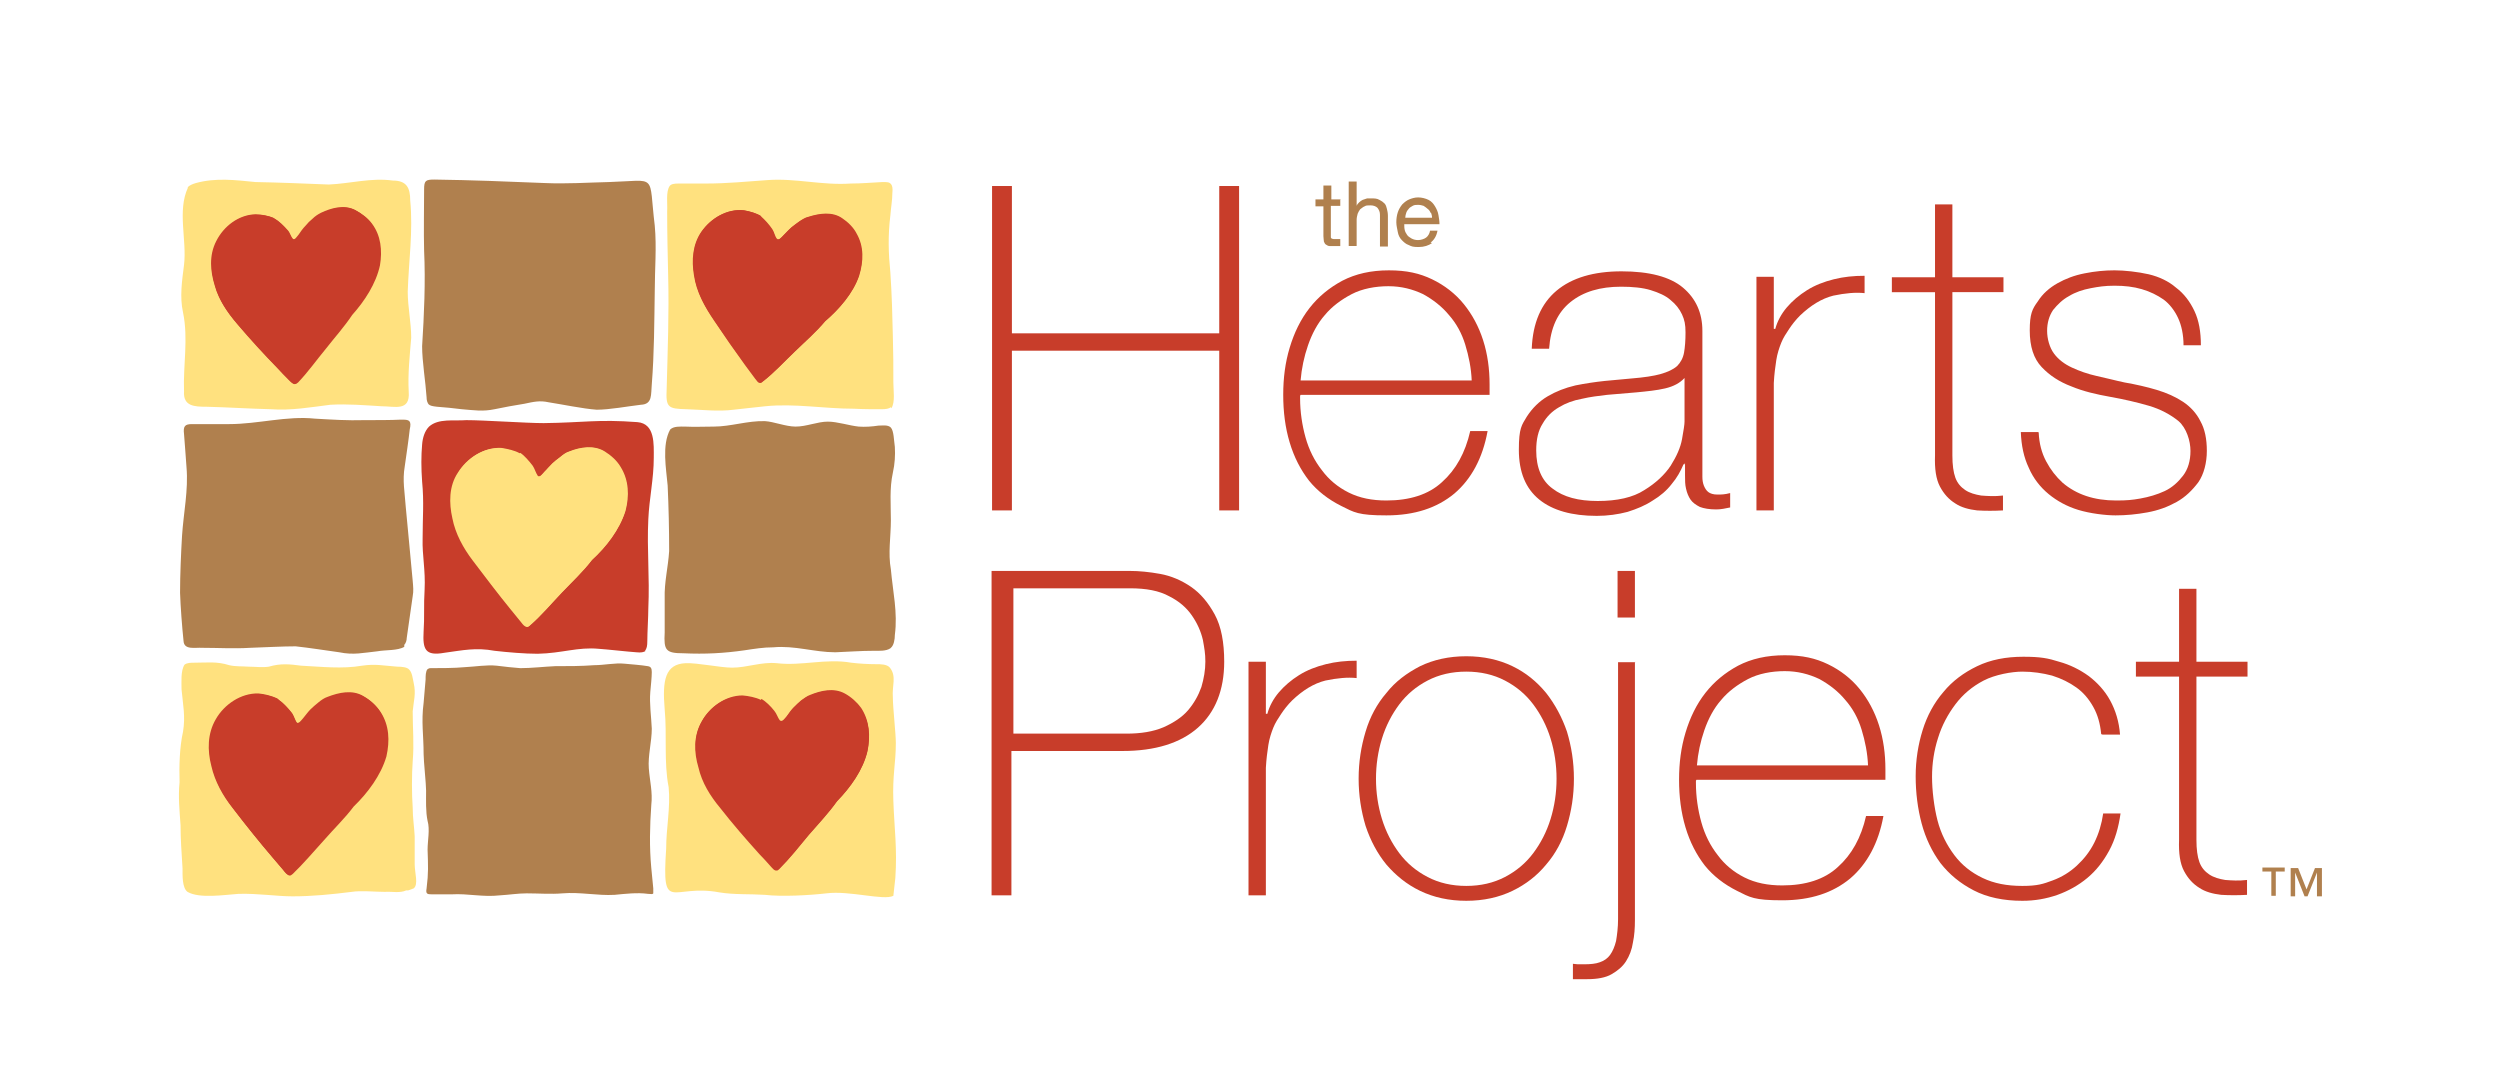
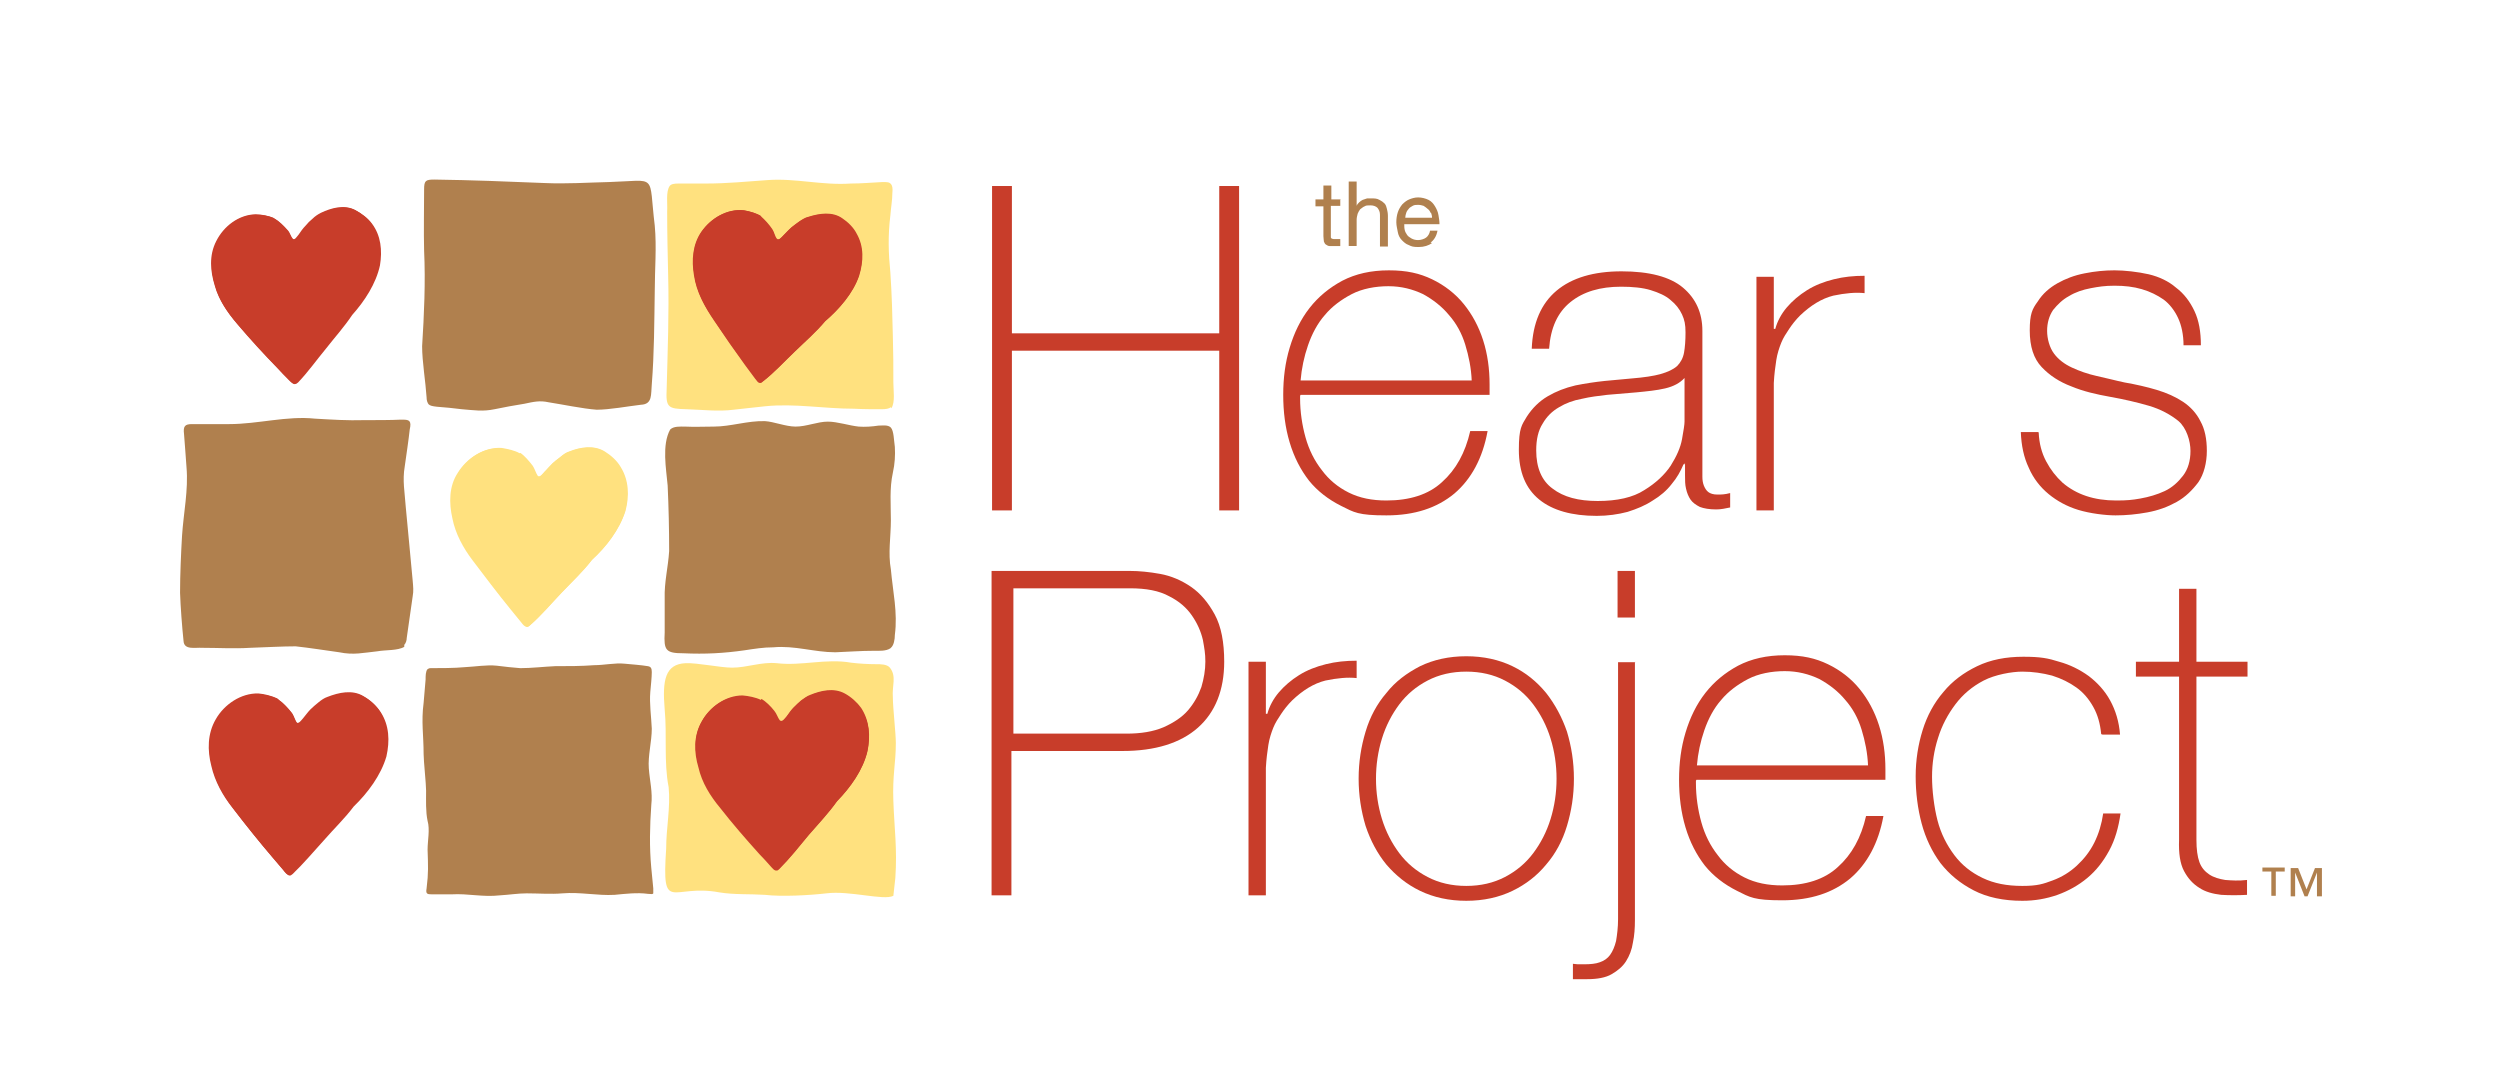
<svg xmlns="http://www.w3.org/2000/svg" id="Layer_1" version="1.1" viewBox="0 0 504 216">
  <defs>
    <style>
      .st0 {
        fill: #b0804e;
      }

      .st1 {
        fill: #ffe17f;
      }

      .st2 {
        fill: #c83d2a;
      }
    </style>
  </defs>
  <g>
-     <path class="st1" d="M37.9,37.8c-2.2,4.7-.2,10.6-.8,15.6-.4,3.2-.9,6.4-.2,9.6,1.1,5.3,0,10.6.2,15.9-.2,3,2.1,3.1,4.5,3.1,4.3.1,8.7.4,13,.5,4.1.3,8-.4,12-.9,3.5-.2,6.9.1,10.3.3,2.7,0,5.8,1.1,5.5-2.9-.2-3.6.2-7.2.5-10.9,0-3.1-.7-6.2-.7-9.3.2-6.2,1.1-12.2.5-18.4,0-2.5-.7-4-3.5-4-4.4-.6-8.5.6-12.9.8-5-.2-9.8-.4-14.8-.5-4-.4-8-.9-12,.2-.7.2-1.4.5-1.7.9h0Z" />
    <path class="st0" d="M86.4,81.5c.3.3.8.4,1.7.5,1.5.1,3.4.3,5,.5,2.5.2,4.2.5,6.6,0,1.9-.4,4.1-.8,6-1.1,1.9-.4,3.1-.7,4.9-.3,2.6.4,6.9,1.3,9.7,1.5,2.6,0,6.3-.7,8.9-1,2.4-.1,2-2.1,2.2-4.1.5-6.3.5-12.6.6-18.9,0-4.2.4-8.8,0-13.1-1.3-10.7.7-9.1-9.2-8.8-4.3.1-8.7.4-13,.2-7.2-.3-14.9-.6-22.2-.7-1.8,0-2.1.2-2.1,2,0,3.8-.1,8.4,0,12.3.3,6.4,0,12.9-.4,19.3,0,3.1.7,7.2.9,10.3,0,.5.1,1.1.5,1.5h0Z" />
    <path class="st1" d="M179.6,82.1c-.4.3-1,.4-1.9.4-1.7,0-3.7,0-5.5-.1-6.1,0-12-1.1-17.9-.5-2.1.2-4.4.5-6.4.7-3.1.4-6.3,0-9.5-.1-3.7-.1-4.2-.3-4-4.1.2-7.7.5-15.3.3-22.9-.1-4.5-.2-8.4-.2-12.9.1-1.6-.3-3.9.5-5.1.3-.4.9-.5,1.8-.5,1.7,0,3.7,0,5.4,0,4.5,0,8.2-.4,12.6-.7,5.6-.4,11,1.1,16.7.7,2.1,0,4.4-.2,6.4-.3.9,0,1.4,0,1.7.4.3.3.4.9.3,1.8,0,1.4-.3,3.1-.4,4.5-.5,4.1-.4,7.6,0,11.6.3,4.5.4,8.4.5,12.8.1,3.6.1,5.9.1,9.3,0,1.6.4,4-.4,5.2h0Z" />
-     <path class="st2" d="M130.2,131.2c-.4.3-1,.4-1.9.3-1.6-.1-6-.6-7.6-.7-4.2-.4-7.4.9-12.3,1-2.6,0-6.1-.3-8.7-.6-3.8-.7-6.4-.1-10.1.4-3.9.7-4.4-.7-4.2-4.3.2-2.8,0-5.4.2-8.4.2-4-.5-6.9-.4-10.3,0-4.3.3-7.4-.1-11.5-.2-2.8-.2-5.2,0-7.5.1-1.3.5-2.7,1.4-3.6,1.9-1.7,5-1.1,7.5-1.3,3.6,0,12.1.6,15.6.6,8.2-.1,10.8-.8,18.9-.2,3.6.3,3.3,4.5,3.3,7.2,0,4.2-.9,8.1-1.1,12.4-.3,6.2.3,11.5,0,18,0,1.6-.2,4.9-.2,6.5,0,1-.1,1.6-.5,2h0Z" />
    <path class="st0" d="M81.5,130.4c-1.3.8-3.8.6-5.4.9-2.9.3-4.8.8-7.7.2-2.9-.4-6-.9-8.8-1.2-2.6,0-6.2.2-9.2.3-3.2.2-6.4,0-9.6,0-1.5-.1-3.7.5-3.8-1.4-.3-2.9-.6-6.8-.7-9.7,0-3.6.2-8.1.4-11.5.3-4.6,1.3-9.2.9-13.8-.1-1.9-.4-5-.5-6.7-.2-1.6.2-2,1.6-2,1.8,0,5.6,0,7.5,0,5.8,0,11.6-1.7,17.3-1.1,3.5.2,6.5.4,10,.3,2.1,0,5.5,0,7.3-.1.9,0,1.4,0,1.7.3.3.3.3.8.1,1.7-.2,1.9-.7,5.3-1,7.4-.5,2.9,0,5.2.2,8.2.5,5,.9,9.8,1.4,14.9.1,1.2.2,2,0,3.1-.3,2.3-.9,6.1-1.2,8.4,0,.5-.2,1.1-.5,1.4h0Z" />
    <path class="st0" d="M179.5,130.7c-.9.6-2.3.5-3.3.5-2.7,0-5.1.2-7.8.3-4.2,0-8.2-1.4-12.5-1-2,0-3.8.3-5.8.6-4.2.6-8,.8-12.3.6-3.6,0-4-.6-3.8-4.2,0-2.5,0-4.5,0-6.9-.1-3.2.7-6.3.9-9.5,0-4.4-.1-8.8-.3-13.2-.3-3.4-1.2-8.2.5-11.3.7-.7,2-.6,3-.6,2,.1,3.7,0,5.8,0,3.4,0,6.8-1.2,10.3-1.1,1.8.1,4.2,1.1,6.2,1.1,2.2,0,4.4-1,6.5-1,1.9,0,4.3.8,6.2,1,1.3.1,2.7,0,4-.2.9,0,1.9-.2,2.5.4.6.7.6,2.5.8,3.9.1,1.7,0,3.4-.4,5.2-.7,3.2-.4,6.4-.4,9.6,0,3.3-.6,6.6,0,9.9.4,4.5,1.4,8.7.8,13.2,0,.9-.2,2.1-.8,2.6h0Z" />
    <path class="st0" d="M131.6,180.2c-.2.1-.5,0-1,0-2.1-.3-4.6,0-6.7.2-3.4.2-7-.6-10.5-.3-2.3.2-4.9,0-7.2,0-1.8,0-3.6.3-5.4.4-3.5.4-6.4-.4-9.8-.2-1.1,0-2.9,0-3.9,0-1,0-1.3-.1-1.1-1.2.4-3.2.3-4.6.2-7.8,0-1.8.5-4.1,0-5.8-.4-1.9-.3-4.1-.3-6.1,0-1.4-.5-6-.5-7.4,0-3.8-.5-6.5,0-10.3.2-2.3.2-2.4.4-4.7,0-.7,0-1.7.4-2.1.2-.1.3-.2.6-.2,1.9,0,4.8,0,6.9-.2,2.1-.1,4.4-.5,6.4-.3,1.4.2,3.6.4,4.8.5,2.2,0,4.8-.3,7-.4,2.6,0,5.3,0,7.9-.2,2,0,4.2-.5,6.1-.3,1.1.1,3.6.3,4.7.5.6.1.8.4.8,1.2,0,1-.2,2.9-.3,4-.2,2.4.2,5,.3,7.4,0,2.6-.8,5.5-.6,8,.2,2.6.8,4.8.5,7.4-.3,4.3-.4,8.4,0,12.7.1,1.2.3,3.1.4,4.1,0,.5,0,.8,0,1h0Z" />
-     <path class="st1" d="M81.9,179.5c-1.3.6-2.9.2-4.3.3-2,0-4.8-.3-6.7,0-4,.5-7.9.9-11.9.9-3.3,0-6.8-.6-10.9-.5-2.9.2-7.9,1-10.3-.4-1.1-.8-1-3.4-1-4.7-.2-3.3-.4-5.9-.4-8.7-.2-3-.5-5.7-.2-8.7-.1-3.2,0-7.1.7-10.2.5-3.1,0-5.3-.3-8.5,0-1.4-.2-3.8.6-5,.5-.4,1.3-.4,2-.4,2.5,0,4.5-.3,7,.5,1.3.3,2.6.2,3.9.3,1.3,0,2.8.2,4.1,0,2.4-.7,4.2-.5,6.5-.2,4,.2,8.3.7,12.3,0,2.7-.4,4.3,0,7.1.2.9,0,2,.1,2.4.6.6.6.7,1.8.9,2.7.5,2.2,0,3.5-.2,5.7,0,3.6.3,6.5,0,10.1-.2,2.6-.2,6.6,0,9.3,0,2.1.3,3.8.4,5.8,0,1.7,0,3.8,0,5.6s.8,4.1-.2,4.9l-1.1.4Z" />
    <path class="st1" d="M180.1,180.6c-2,1-8.8-1.1-13.5-.5-3.5.4-9,.7-12.4.3-3-.2-6.2,0-9.2-.5-9.6-1.8-11.6,4.6-10.7-8.8,0-4.2.9-8.3.5-12.4-1-5.1-.3-10.5-.8-15.7-.5-5.9.1-9.1,4.2-9.3,2.4-.1,7,.9,9.4.9,3,0,5.9-1.2,9-.9,5,.6,9.9-1,15-.1,1.6.2,3.5.3,5,.3,1,0,2.2,0,2.8.7,1.4,1.8.4,3.6.6,6,0,2.1.6,7.2.6,9.2,0,4.1-.7,6.5-.5,11.7.2,5.6.8,9.6.4,15.5l-.4,3.6Z" />
    <g>
      <path class="st2" d="M55.2,44c-1-.5-2.4-.7-3.6-.7-3.4,0-6.4,2.5-7.9,5.4-1.4,2.8-1.2,6-.3,9,.9,3.3,3.1,6.1,5.3,8.6,2.4,2.7,4.8,5.4,7.4,8,.8.8,1.6,1.6,2.3,2.4.3.3.7.9,1.2.7.2,0,.3-.2.5-.3,2-2.1,3.7-4.5,5.6-6.8,1.8-2.3,3.7-4.4,5.3-6.8,2.5-2.8,4.8-6.3,5.6-10,.5-3,.2-6-1.6-8.4-.8-1.1-2-2-3.3-2.7-2.2-1.1-4.7-.4-6.8.6-.6.3-1.1.7-1.7,1.2-.5.5-1,.9-1.4,1.4-.4.5-.9,1.2-1.4,1.8-.3.3-.8,1.3-1.3.8-.5-.5-.6-1.3-1.1-1.8-.8-.9-1.7-1.8-2.6-2.3h0Z" />
      <path class="st2" d="M55.2,44c.9.5,1.9,1.5,2.6,2.3.5.5.7,1.3,1.1,1.8.5.5,1-.5,1.3-.8.4-.6.9-1.3,1.4-1.8.4-.5.9-1,1.4-1.4.5-.5,1.1-.9,1.7-1.2,2.1-1,4.7-1.7,6.8-.6,1.3.7,2.5,1.6,3.3,2.7,1.8,2.4,2.1,5.4,1.6,8.4-.8,3.7-3.1,7.2-5.6,10-1.6,2.4-3.5,4.6-5.3,6.8-1.8,2.3-3.6,4.7-5.6,6.8-.1.2-.3.3-.5.3-.4.1-.9-.4-1.2-.7-.8-.8-1.6-1.6-2.3-2.4-2.8-2.9-5.5-5.8-8-8.8-2-2.3-3.8-4.9-4.6-7.8-.9-2.9-1.2-6.1.3-9,1.5-3,4.5-5.3,7.9-5.4,1.2,0,2.6.3,3.6.7h0Z" />
    </g>
    <g>
      <path class="st2" d="M153.4,43.6c-.9-.6-2.3-1-3.5-1.2-3.3-.3-6.6,1.6-8.5,4.3-1.8,2.6-2,5.8-1.5,8.8.5,3.4,2.2,6.4,4.1,9.2,2,3,4.1,6,6.2,8.9.7.9,1.3,1.8,2,2.7.3.3.6,1,1.1.9.2,0,.3-.1.5-.3,2.3-1.8,4.3-4,6.4-6,2.1-2,4.3-3.9,6.1-6.1,2.8-2.4,5.6-5.6,6.8-9.1.9-2.9,1-5.9-.5-8.5-.7-1.2-1.7-2.3-2.9-3.1-2-1.4-4.6-1-6.8-.3-.6.2-1.2.5-1.8.9-.5.4-1.1.8-1.6,1.2-.5.4-1.1,1.1-1.6,1.6-.3.3-1,1.2-1.4.7-.4-.6-.5-1.4-.9-1.9-.6-.9-1.5-2-2.3-2.6h0Z" />
      <path class="st2" d="M153.4,43.6c.8.7,1.7,1.7,2.3,2.6.4.6.5,1.4.9,1.9.4.5,1.1-.4,1.4-.7.5-.5,1.1-1.1,1.6-1.6.5-.4,1-.8,1.6-1.2.6-.4,1.2-.8,1.8-.9,2.2-.7,4.8-1.1,6.8.3,1.2.8,2.3,1.9,2.9,3.1,1.5,2.6,1.4,5.6.5,8.5-1.2,3.5-4,6.7-6.8,9.1-1.9,2.2-4.1,4.1-6.1,6.1-2.1,2-4.1,4.2-6.4,6-.2.1-.3.2-.5.3-.5,0-.8-.6-1.1-.9-.7-.9-1.3-1.8-2-2.7-2.4-3.2-4.6-6.4-6.8-9.7-1.7-2.5-3.1-5.3-3.5-8.3-.5-3-.3-6.2,1.5-8.8,1.8-2.7,5.1-4.7,8.5-4.3,1.2.2,2.6.6,3.5,1.2h0Z" />
    </g>
    <g>
      <path class="st2" d="M56.1,141c-1-.6-2.5-.9-3.8-1-3.5-.1-6.9,2.2-8.6,5.2-1.7,2.9-1.7,6.3-.9,9.4.8,3.6,2.8,6.6,5,9.4,2.3,3,4.7,6,7.2,8.9.8.9,1.5,1.8,2.3,2.7.3.3.7,1,1.2.9.2,0,.3-.2.5-.3,2.2-2.1,4.2-4.5,6.3-6.8,2-2.3,4.2-4.4,6-6.8,2.8-2.7,5.5-6.3,6.6-10.1.7-3.1.6-6.3-1.2-9-.8-1.2-2-2.3-3.3-3-2.2-1.3-5-.8-7.2.2-.7.2-1.2.6-1.8,1.1-.5.4-1.1.9-1.6,1.4-.5.5-1,1.2-1.5,1.8-.3.3-.9,1.3-1.4.8-.4-.6-.6-1.4-1-2-.7-.9-1.7-2-2.6-2.6h0Z" />
      <path class="st2" d="M56.1,141c.9.6,1.9,1.7,2.6,2.6.5.6.6,1.4,1,2,.5.5,1.1-.5,1.4-.8.5-.6,1-1.3,1.5-1.8.5-.5,1-.9,1.6-1.4.6-.5,1.2-.9,1.8-1.1,2.3-.9,5-1.5,7.2-.2,1.4.8,2.5,1.8,3.3,3,1.7,2.6,1.9,5.9,1.2,9-1.1,3.8-3.7,7.4-6.6,10.1-1.8,2.4-4,4.6-6,6.8-2.1,2.3-4.1,4.7-6.3,6.8-.2.2-.3.3-.5.3-.5.1-.9-.5-1.2-.9-.8-.9-1.5-1.8-2.3-2.7-2.7-3.2-5.3-6.4-7.9-9.8-2-2.5-3.6-5.4-4.3-8.5-.8-3.1-.8-6.5.9-9.4,1.7-3,5.1-5.3,8.6-5.2,1.3.1,2.7.5,3.8,1h0Z" />
    </g>
    <g>
      <path class="st2" d="M153.4,141.1c-1-.5-2.5-.8-3.7-.9-3.4,0-6.6,2.3-8.2,5.2-1.6,2.8-1.5,6.1-.6,9.1.8,3.4,2.9,6.3,5.1,9,2.3,2.9,4.7,5.7,7.2,8.5.8.9,1.5,1.7,2.3,2.5.3.3.7.9,1.2.8.2,0,.3-.2.5-.3,2.1-2.1,4-4.5,5.9-6.8,1.9-2.2,4-4.4,5.7-6.8,2.7-2.7,5.2-6.2,6.1-10,.6-3,.4-6.1-1.3-8.7-.8-1.1-2-2.2-3.3-2.9-2.2-1.2-4.8-.6-7,.3-.6.2-1.2.7-1.8,1.1-.5.4-1,.9-1.5,1.4-.5.5-1,1.2-1.4,1.8-.3.3-.9,1.3-1.4.8-.4-.5-.6-1.3-1.1-1.9-.7-.9-1.7-1.9-2.6-2.4h0Z" />
      <path class="st2" d="M153.4,141.1c.9.6,1.9,1.6,2.6,2.4.5.6.6,1.3,1.1,1.9.5.5,1.1-.5,1.4-.8.5-.6,1-1.3,1.4-1.8.5-.5,1-.9,1.5-1.4.6-.5,1.1-.9,1.8-1.1,2.2-1,4.8-1.6,7-.3,1.3.7,2.5,1.7,3.3,2.9,1.8,2.5,2,5.6,1.3,8.7-.9,3.7-3.4,7.2-6.1,10-1.7,2.4-3.8,4.6-5.7,6.8-1.9,2.3-3.8,4.7-5.9,6.8-.2.2-.3.3-.5.3-.5.1-.9-.5-1.2-.8-.8-.9-1.5-1.7-2.3-2.5-2.7-3-5.4-6.1-7.9-9.3-2-2.4-3.7-5.1-4.4-8.2-.9-3-1-6.3.6-9.1,1.6-3,4.8-5.3,8.2-5.2,1.2,0,2.7.4,3.7.9h0Z" />
    </g>
    <g>
      <path class="st1" d="M104.8,91.4c-1-.6-2.5-.9-3.7-1.1-3.5-.2-6.8,2-8.6,4.9-1.7,2.8-1.8,6.1-1.1,9.2.7,3.5,2.6,6.6,4.7,9.4,2.2,3,4.5,6,6.9,8.9.7.9,1.5,1.8,2.2,2.7.3.3.7,1,1.2.9.2,0,.3-.1.5-.3,2.3-2,4.3-4.4,6.4-6.6,2.1-2.2,4.3-4.3,6.1-6.6,2.8-2.6,5.5-6.1,6.7-9.8.8-3,.7-6.2-1-8.9-.7-1.2-1.9-2.3-3.2-3.1-2.1-1.3-4.9-.9-7.1,0-.7.2-1.2.6-1.8,1.1-.5.4-1.1.9-1.6,1.3-.5.5-1,1.2-1.6,1.7-.3.3-1,1.3-1.4.8-.4-.6-.6-1.4-1-2-.7-.9-1.6-2-2.5-2.6h0Z" />
      <path class="st1" d="M104.8,91.4c.9.6,1.8,1.7,2.5,2.6.4.6.6,1.4,1,2,.5.5,1.1-.5,1.4-.8.5-.6,1.1-1.2,1.6-1.7.5-.5,1-.9,1.6-1.3.6-.5,1.2-.9,1.8-1.1,2.3-.9,5-1.4,7.1,0,1.3.8,2.5,1.9,3.2,3.1,1.7,2.6,1.7,5.8,1,8.9-1.1,3.7-3.8,7.2-6.7,9.8-1.8,2.4-4,4.4-6.1,6.6-2.1,2.2-4.1,4.6-6.4,6.6-.2.1-.3.3-.5.3-.5,0-.9-.5-1.2-.9-.7-.9-1.5-1.8-2.2-2.7-2.6-3.2-5.1-6.5-7.6-9.8-1.9-2.5-3.5-5.4-4.1-8.5-.7-3.1-.7-6.5,1.1-9.2,1.8-2.9,5.1-5.1,8.6-4.9,1.2.1,2.7.5,3.7,1.1h0Z" />
    </g>
  </g>
  <g>
    <g>
      <path class="st2" d="M200,37.5h4v29.7h41.8v-29.7h4v65.4h-4v-32.2h-41.8v32.2h-4V37.5Z" />
      <path class="st2" d="M262.1,79.8v.5c0,2.7.4,5.4,1.1,7.9.7,2.5,1.8,4.7,3.3,6.6,1.4,1.9,3.2,3.4,5.4,4.5,2.2,1.1,4.7,1.6,7.6,1.6,4.7,0,8.5-1.2,11.2-3.7,2.8-2.5,4.7-5.9,5.7-10.3h3.5c-1,5.5-3.3,9.7-6.7,12.6-3.5,2.9-8,4.4-13.7,4.4s-6.5-.6-9.1-1.9c-2.6-1.3-4.8-3-6.5-5.1-1.7-2.2-3-4.7-3.9-7.7-.9-3-1.3-6.2-1.3-9.6s.4-6.5,1.3-9.5c.9-3,2.2-5.7,4-8,1.8-2.3,4-4.1,6.6-5.5,2.7-1.4,5.8-2.1,9.4-2.1s6.2.6,8.7,1.8c2.5,1.2,4.7,2.9,6.4,5,1.7,2.1,3,4.5,3.9,7.3.9,2.8,1.3,5.8,1.3,8.9s0,.7,0,1.1c0,.4,0,.7,0,1h-38.1ZM296.7,76.8c-.1-2.6-.6-5-1.3-7.3-.7-2.3-1.8-4.3-3.3-6-1.4-1.7-3.2-3.1-5.2-4.2-2.1-1-4.4-1.6-7-1.6s-5.3.5-7.4,1.6c-2.1,1.1-4,2.5-5.4,4.2-1.5,1.7-2.6,3.8-3.4,6.1-.8,2.3-1.3,4.7-1.5,7.1h34.5Z" />
      <path class="st2" d="M339.6,93.6h-.2c-.6,1.4-1.3,2.7-2.4,4-1,1.3-2.3,2.4-3.8,3.3-1.5,1-3.2,1.7-5.1,2.3-1.9.5-4,.8-6.2.8-5,0-8.9-1.1-11.6-3.3-2.7-2.2-4.1-5.5-4.1-10s.6-5,1.6-6.7c1.1-1.7,2.5-3.1,4.2-4.1,1.7-1,3.5-1.7,5.6-2.2,2-.4,4-.7,5.9-.9l5.4-.5c2.5-.2,4.5-.5,5.9-.9,1.4-.4,2.5-.9,3.3-1.6.7-.7,1.2-1.6,1.4-2.7.2-1.1.3-2.5.3-4.1s-.2-2.5-.7-3.6c-.5-1.1-1.3-2.1-2.3-2.9-1-.9-2.4-1.5-4-2-1.6-.5-3.7-.7-6-.7-4.2,0-7.6,1-10.2,3.1-2.6,2.1-4,5.2-4.3,9.4h-3.5c.2-5.2,1.9-9.1,5-11.7,3.1-2.6,7.5-3.9,13.1-3.9s9.8,1.1,12.4,3.3c2.6,2.2,3.9,5.1,3.9,8.7v27.4c0,.7,0,1.3,0,2,0,.7.1,1.3.3,1.8.2.5.5,1,.9,1.3.4.3,1,.5,1.8.5s1.5,0,2.6-.3v2.9c-.9.2-1.9.4-2.8.4-1.4,0-2.5-.2-3.3-.5-.8-.4-1.5-.9-1.9-1.5-.4-.6-.7-1.3-.9-2.2-.2-.8-.2-1.7-.2-2.7v-2.5ZM339.6,76.2c-.9,1-2.2,1.7-3.9,2.1-1.7.4-3.7.6-5.8.8l-5.9.5c-1.7.2-3.4.4-5.1.8-1.7.3-3.3.9-4.6,1.7-1.4.8-2.5,1.9-3.3,3.3-.9,1.4-1.3,3.2-1.3,5.4,0,3.5,1.1,6.1,3.3,7.7,2.2,1.7,5.2,2.5,9.1,2.5s7.1-.7,9.4-2.2c2.3-1.4,4.1-3.1,5.3-4.9,1.2-1.9,2-3.7,2.3-5.4.3-1.7.5-2.9.5-3.5v-8.8Z" />
      <path class="st2" d="M357.6,66.3h.3c.4-1.5,1.2-3,2.3-4.3,1.1-1.3,2.5-2.5,4.1-3.5,1.6-1,3.4-1.7,5.4-2.2,2-.5,4-.7,6.2-.7v3.5c-1.8-.2-3.9,0-6.3.5-2.4.6-4.6,2-6.7,4-.9.9-1.6,1.8-2.2,2.7-.6.9-1.2,1.8-1.6,2.8-.4,1-.8,2.2-1,3.5-.2,1.3-.4,2.8-.5,4.6v25.7h-3.5v-47.1h3.5v10.4Z" />
-       <path class="st2" d="M403.9,58.9h-10.3v32.9c0,1.9.2,3.4.6,4.5.4,1.1,1.1,1.9,2,2.5.9.6,2,.9,3.2,1.1,1.3.1,2.7.2,4.4,0v3c-1.8.1-3.5.1-5.2,0-1.7-.2-3.2-.6-4.4-1.4-1.3-.8-2.3-1.9-3.1-3.4-.8-1.5-1.1-3.6-1-6.3v-32.9h-8.7v-3h8.7v-14.7h3.5v14.7h10.3v3Z" />
      <path class="st2" d="M411,87.2c.1,2.2.6,4.1,1.5,5.8.9,1.7,2,3.1,3.3,4.3,1.4,1.2,3,2.1,4.8,2.7,1.8.6,3.8.9,6,.9s3.2-.1,4.9-.4,3.4-.8,4.9-1.5c1.5-.7,2.7-1.8,3.7-3.1,1-1.3,1.5-3,1.5-5s-.8-4.6-2.4-6c-1.6-1.3-3.6-2.4-6-3.1-2.4-.7-5-1.3-7.8-1.8-2.8-.5-5.4-1.1-7.8-2.1-2.4-.9-4.4-2.2-6-3.9-1.6-1.7-2.4-4.1-2.4-7.4s.5-4.3,1.6-5.8c1-1.6,2.4-2.8,4-3.7,1.6-.9,3.4-1.6,5.5-2,2-.4,4-.6,6-.6s4.7.3,6.9.8c2.1.5,4,1.4,5.5,2.7,1.6,1.2,2.8,2.8,3.7,4.7.9,1.9,1.3,4.2,1.3,6.9h-3.5c0-2.1-.4-4-1.1-5.5-.7-1.5-1.7-2.8-2.9-3.7-1.3-.9-2.7-1.6-4.4-2.1-1.7-.5-3.5-.7-5.5-.7s-3.2.2-4.8.5c-1.6.3-3.1.8-4.4,1.6-1.3.7-2.3,1.7-3.2,2.8-.8,1.2-1.2,2.6-1.2,4.2s.5,3.4,1.4,4.6c.9,1.2,2.1,2.1,3.6,2.8,1.5.7,3.2,1.3,5,1.7,1.9.4,3.7.9,5.6,1.3,2.3.4,4.5.9,6.5,1.5,2,.6,3.8,1.4,5.3,2.4,1.5,1,2.7,2.3,3.5,3.9.9,1.6,1.3,3.6,1.3,6s-.6,4.7-1.7,6.3c-1.2,1.6-2.6,3-4.4,4-1.8,1-3.7,1.7-5.9,2.1-2.2.4-4.3.6-6.4.6s-5.2-.4-7.5-1.1c-2.3-.7-4.3-1.8-6-3.2-1.7-1.4-3.1-3.2-4-5.3-1-2.1-1.5-4.5-1.6-7.2h3.5Z" />
      <path class="st2" d="M200,115.1h27.8c1.8,0,3.9.2,6.1.6,2.2.4,4.3,1.3,6.2,2.6,1.9,1.3,3.5,3.2,4.8,5.6,1.3,2.4,1.9,5.6,1.9,9.5,0,5.7-1.8,10.2-5.3,13.3-3.5,3.1-8.6,4.7-15.2,4.7h-22.4v29.1h-4v-65.4ZM204.1,147.9h23c2.9,0,5.4-.4,7.5-1.3,2-.9,3.7-2,4.9-3.4,1.2-1.4,2.1-3,2.7-4.7.5-1.7.8-3.4.8-5.1s-.2-2.7-.5-4.4c-.4-1.7-1.1-3.3-2.2-4.9-1.1-1.6-2.6-2.9-4.6-3.9-2-1.1-4.6-1.6-7.9-1.6h-23.5v29.3Z" />
      <path class="st2" d="M255.2,143.9h.3c.4-1.5,1.2-3,2.3-4.3,1.1-1.3,2.5-2.5,4.1-3.5,1.6-1,3.4-1.7,5.4-2.2,2-.5,4-.7,6.2-.7v3.5c-1.8-.2-3.9,0-6.3.5-2.4.6-4.6,2-6.7,4-.9.9-1.6,1.8-2.2,2.7-.6.9-1.2,1.8-1.6,2.8-.4,1-.8,2.2-1,3.5-.2,1.3-.4,2.8-.5,4.6v25.7h-3.5v-47.1h3.5v10.4Z" />
      <path class="st2" d="M273.9,157c0-3.4.5-6.5,1.4-9.5.9-3,2.3-5.6,4.2-7.8,1.8-2.3,4.1-4,6.8-5.4,2.7-1.3,5.8-2,9.3-2s6.6.7,9.3,2c2.7,1.3,4.9,3.1,6.8,5.4,1.8,2.3,3.2,4.9,4.2,7.8.9,3,1.4,6.1,1.4,9.5s-.5,6.5-1.4,9.5c-.9,3-2.3,5.6-4.2,7.8-1.8,2.2-4.1,4-6.8,5.3-2.7,1.3-5.8,2-9.3,2s-6.6-.7-9.3-2c-2.7-1.3-4.9-3.1-6.8-5.3-1.8-2.2-3.2-4.8-4.2-7.8-.9-3-1.4-6.2-1.4-9.5ZM277.4,157c0,2.8.4,5.5,1.2,8.1.8,2.6,2,4.9,3.5,6.9,1.5,2,3.4,3.6,5.7,4.8,2.3,1.2,4.9,1.8,7.8,1.8s5.5-.6,7.8-1.8,4.2-2.8,5.7-4.8c1.5-2,2.7-4.3,3.5-6.9.8-2.6,1.2-5.3,1.2-8.1s-.4-5.5-1.2-8.1c-.8-2.6-2-4.9-3.5-6.9-1.5-2-3.4-3.6-5.7-4.8-2.3-1.2-4.9-1.8-7.8-1.8s-5.5.6-7.8,1.8c-2.3,1.2-4.2,2.8-5.7,4.8-1.5,2-2.7,4.3-3.5,6.9-.8,2.6-1.2,5.3-1.2,8.1Z" />
      <path class="st2" d="M329.6,133.4v52.1c0,1.6-.1,3.1-.4,4.5-.2,1.4-.7,2.7-1.4,3.8-.7,1.1-1.7,1.9-2.9,2.6s-2.9,1-4.9,1h-2.2c-.2,0-.5,0-.7,0v-3.1c.3,0,.6.1,1,.1.4,0,.8,0,1.3,0,1.2,0,2.3-.1,3.1-.4.9-.3,1.6-.8,2.1-1.5.5-.7.9-1.6,1.2-2.8.2-1.2.4-2.7.4-4.4v-51.8h3.5ZM326.1,124.5v-9.4h3.5v9.4h-3.5Z" />
      <path class="st2" d="M341.9,157.4v.5c0,2.7.4,5.4,1.1,7.9.7,2.5,1.8,4.7,3.3,6.6,1.4,1.9,3.2,3.4,5.4,4.5,2.2,1.1,4.7,1.6,7.6,1.6,4.7,0,8.5-1.2,11.2-3.7,2.8-2.5,4.7-5.9,5.7-10.3h3.5c-1,5.5-3.3,9.7-6.7,12.6-3.5,2.9-8,4.4-13.7,4.4s-6.5-.6-9.1-1.9c-2.6-1.3-4.8-3-6.5-5.1-1.7-2.2-3-4.7-3.9-7.7-.9-3-1.3-6.2-1.3-9.6s.4-6.5,1.3-9.5c.9-3,2.2-5.7,4-8,1.8-2.3,4-4.1,6.6-5.5,2.7-1.4,5.8-2.1,9.4-2.1s6.2.6,8.7,1.8c2.5,1.2,4.7,2.9,6.4,5,1.7,2.1,3,4.5,3.9,7.3.9,2.8,1.3,5.8,1.3,8.9s0,.7,0,1.1c0,.4,0,.7,0,1h-38.1ZM376.6,154.4c-.1-2.6-.6-5-1.3-7.3-.7-2.3-1.8-4.3-3.3-6-1.4-1.7-3.2-3.1-5.2-4.2-2.1-1-4.4-1.6-7-1.6s-5.3.5-7.4,1.6c-2.1,1.1-4,2.5-5.4,4.2-1.5,1.7-2.6,3.8-3.4,6.1-.8,2.3-1.3,4.7-1.5,7.1h34.5Z" />
      <path class="st2" d="M423.6,148c-.2-2.1-.7-3.9-1.6-5.5-.9-1.6-2-2.9-3.4-3.9-1.4-1-3-1.8-4.9-2.4-1.9-.5-3.9-.8-6-.8s-5.5.6-7.8,1.8c-2.3,1.2-4.2,2.8-5.7,4.8-1.5,2-2.7,4.2-3.5,6.8-.8,2.5-1.2,5.1-1.2,7.8s.4,6.1,1.1,8.8c.7,2.7,1.9,5,3.4,7,1.5,2,3.4,3.5,5.7,4.6,2.3,1.1,4.9,1.6,8,1.6s4.2-.4,6.1-1.1c1.9-.7,3.5-1.7,4.9-3,1.4-1.3,2.6-2.8,3.5-4.6.9-1.8,1.5-3.8,1.8-5.9h3.5c-.4,2.8-1.1,5.3-2.3,7.5-1.2,2.2-2.6,4-4.4,5.5-1.8,1.5-3.8,2.6-6,3.4-2.3.8-4.6,1.2-7.1,1.2-3.8,0-7.1-.7-9.8-2.1-2.7-1.4-4.9-3.2-6.7-5.5-1.7-2.3-3-5-3.8-8-.8-3-1.2-6.2-1.2-9.5s.5-6.4,1.4-9.3c.9-2.9,2.3-5.5,4.2-7.7,1.8-2.2,4.1-3.9,6.8-5.2,2.7-1.3,5.8-1.9,9.3-1.9s5,.3,7.2,1c2.2.6,4.2,1.6,6,2.9,1.7,1.3,3.2,2.9,4.3,4.9,1.1,2,1.8,4.3,2,6.9h-3.5Z" />
      <path class="st2" d="M453.1,136.4h-10.3v32.9c0,1.9.2,3.4.6,4.5.4,1.1,1.1,1.9,2,2.5.9.6,2,.9,3.2,1.1,1.3.1,2.7.2,4.4,0v3c-1.8.1-3.5.1-5.2,0-1.7-.2-3.2-.6-4.4-1.4-1.3-.8-2.3-1.9-3.1-3.4-.8-1.5-1.1-3.6-1-6.3v-32.9h-8.7v-3h8.7v-14.7h3.5v14.7h10.3v3Z" />
    </g>
    <g>
      <path class="st0" d="M270.2,40.1v1.4h-1.9v5.9c0,.2,0,.3,0,.4,0,.1,0,.2.2.3,0,0,.2.1.4.1.2,0,.3,0,.6,0h.7v1.4h-1.2c-.4,0-.7,0-1,0s-.5-.2-.7-.3c-.2-.1-.3-.4-.4-.6,0-.3-.1-.6-.1-1.1v-6h-1.6v-1.4h1.6v-2.8h1.6v2.8h1.9Z" />
      <path class="st0" d="M273.5,36.5v5h0c.1-.3.3-.5.5-.7.2-.2.5-.4.7-.5.3-.1.6-.2.9-.3.3,0,.6,0,.9,0,.6,0,1.1,0,1.6.3.4.2.7.4,1,.7.3.3.4.7.5,1.1.1.4.2.9.2,1.4v6.2h-1.6v-6.4c0-.6-.2-1-.5-1.4-.3-.3-.8-.5-1.4-.5s-.9,0-1.2.2c-.3.1-.6.4-.9.6-.2.3-.4.6-.5.9-.1.4-.2.8-.2,1.2v5.3h-1.6v-13h1.6Z" />
      <path class="st0" d="M288.7,49c-.7.5-1.6.8-2.7.8s-1.4-.1-2-.4c-.6-.2-1-.6-1.4-1-.4-.4-.7-1-.8-1.6s-.3-1.3-.3-2c0-.7.1-1.4.3-2,.2-.6.5-1.1.9-1.6.4-.4.9-.8,1.4-1,.5-.2,1.1-.4,1.8-.4s1.5.2,2.1.5c.6.3,1,.8,1.3,1.3.3.5.6,1.1.7,1.8.1.6.2,1.2.2,1.8h-7.1c0,.4,0,.8.1,1.2.1.4.3.7.5,1,.2.3.6.5.9.7.4.2.8.3,1.3.3s1.2-.2,1.6-.5c.4-.3.7-.8.8-1.4h1.5c-.2,1.1-.7,1.9-1.4,2.4ZM288.4,42.9c-.1-.3-.3-.6-.6-.8-.2-.2-.5-.4-.8-.6-.3-.1-.7-.2-1.1-.2s-.8,0-1.1.2-.6.3-.8.6c-.2.2-.4.5-.5.8-.1.3-.2.7-.2,1h5.4c0-.4-.1-.7-.2-1Z" />
    </g>
    <path class="st0" d="M458.8,175.7v4.9h-.9v-4.9h-1.8v-.8h4.5v.8h-1.8ZM467.1,180.7v-4.8h0l-1.9,4.8h-.6l-1.9-4.8h0v4.8h-.9v-5.7h1.5l1.7,4.3,1.7-4.3h1.4v5.7h-.9Z" />
  </g>
</svg>